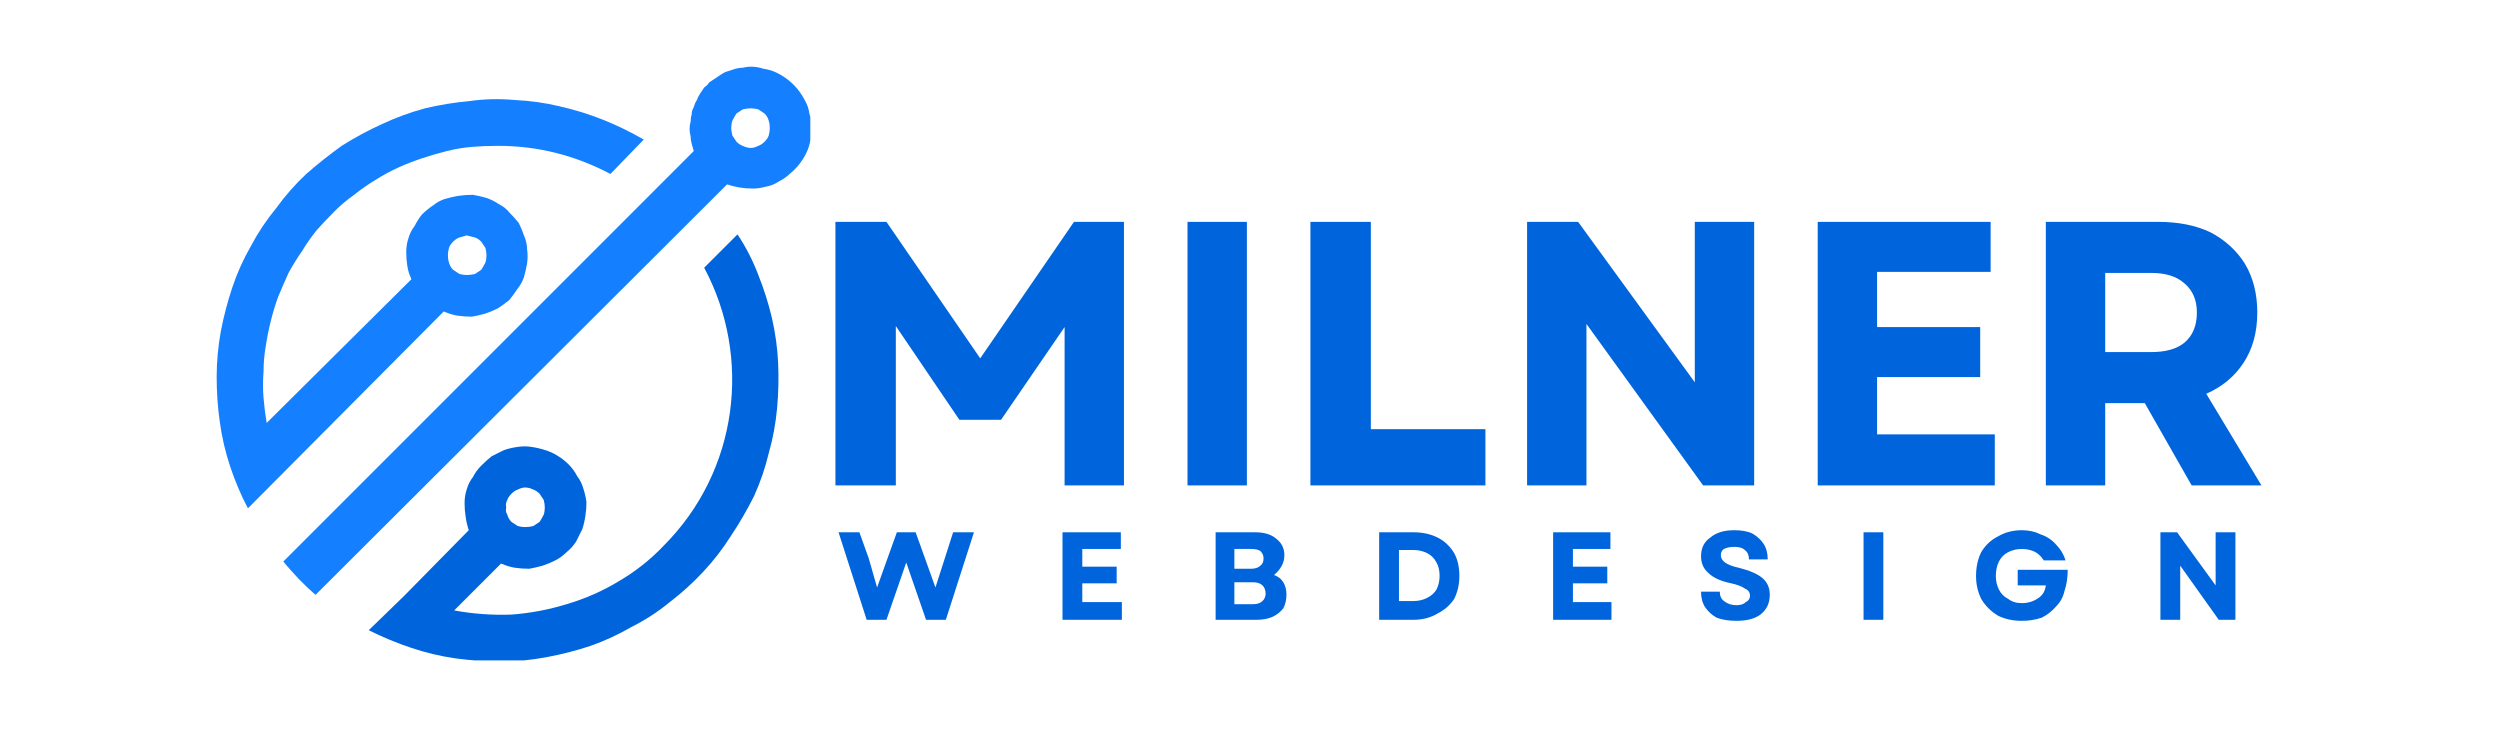
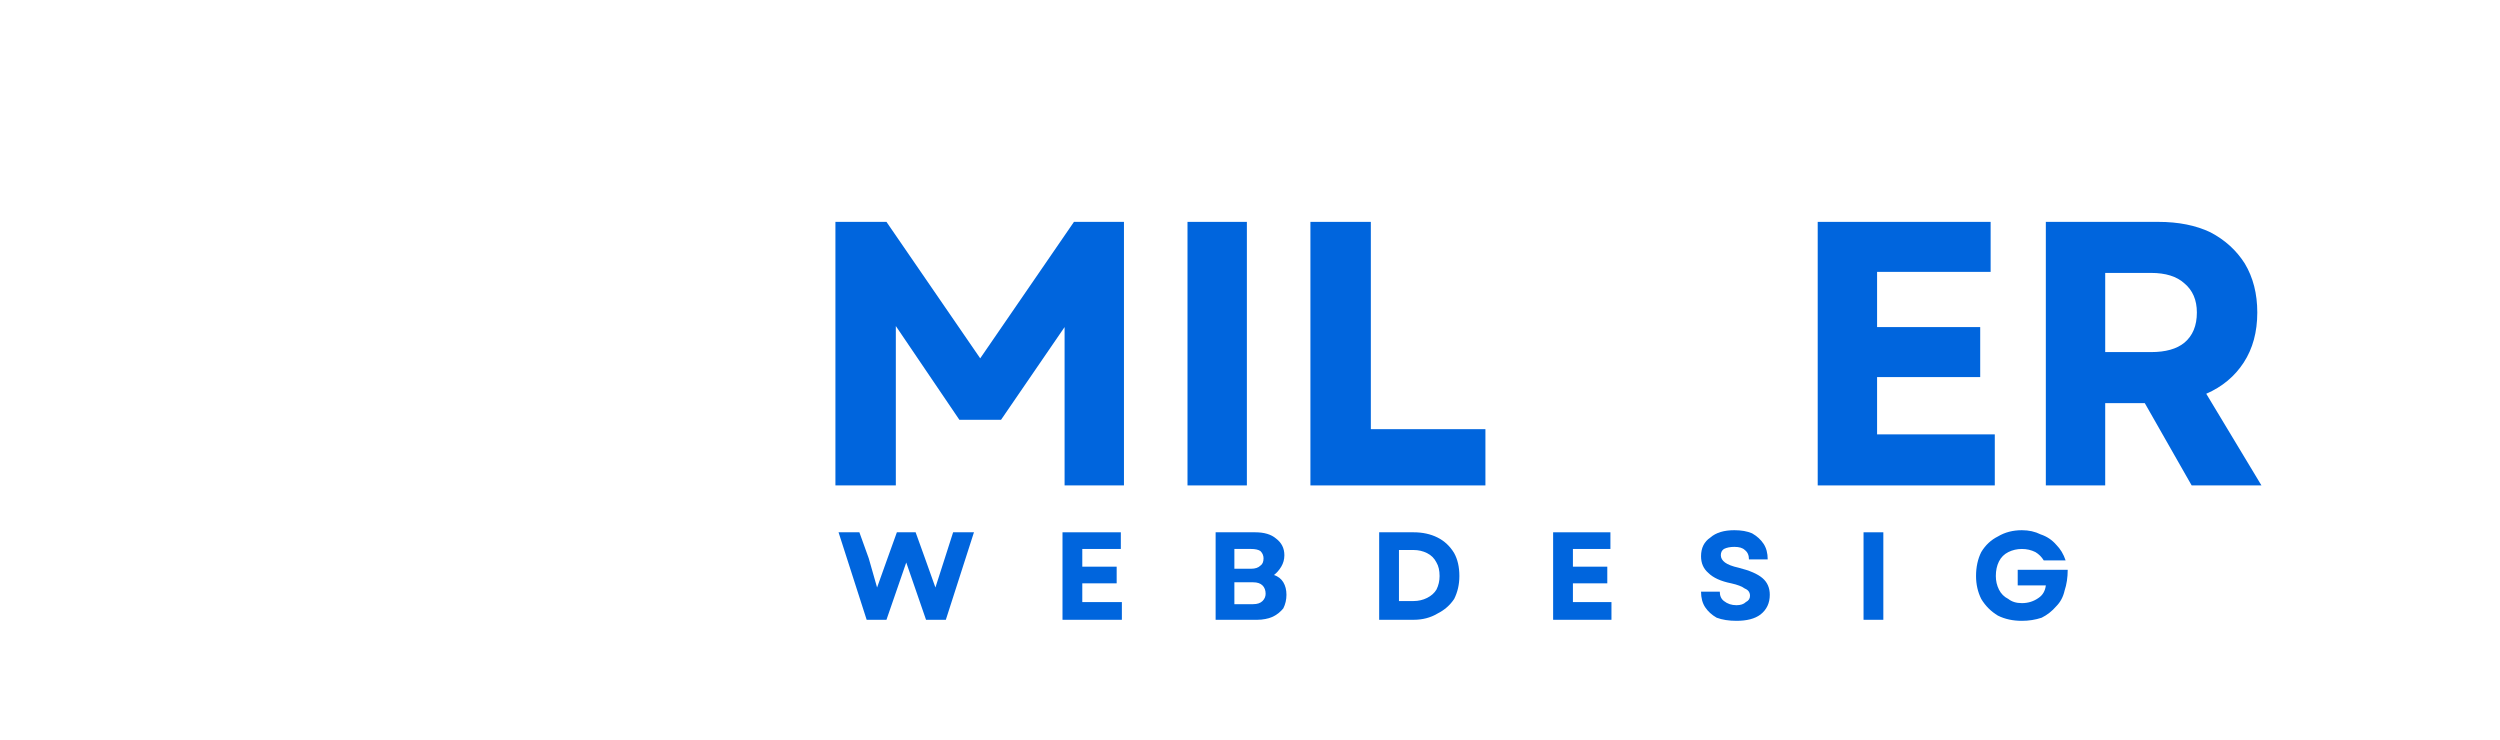
<svg xmlns="http://www.w3.org/2000/svg" version="1.2" viewBox="0 0 240 71" width="240" height="71">
  <title>milner-2</title>
  <defs>
    <clipPath clipPathUnits="userSpaceOnUse" id="cp1">
-       <path d="m27 6.4h50.79v51.6h-50.79z" />
-     </clipPath>
+       </clipPath>
    <clipPath clipPathUnits="userSpaceOnUse" id="cp2">
      <path d="m35 22h40v41.4h-40z" />
    </clipPath>
    <clipPath clipPathUnits="userSpaceOnUse" id="cp3">
-       <path d="m20.79 9h41.21v40h-41.21z" />
-     </clipPath>
+       </clipPath>
  </defs>
  <style>
		.s0 { fill: #1480ff } 
		.s1 { fill: #0065dd } 
	</style>
  <g id="Clip-Path" clip-path="url(#cp1)">
    <g>
      <path class="s0" d="m72.1 6.4q-0.4 0-0.8 0.1-0.3 0-0.7 0.1-0.3 0.1-0.6 0.2-0.4 0.1-0.7 0.3-0.3 0.2-0.6 0.4-0.3 0.2-0.6 0.4-0.2 0.3-0.5 0.5-0.2 0.3-0.4 0.6-0.2 0.3-0.3 0.6-0.2 0.3-0.3 0.7-0.2 0.3-0.2 0.7-0.1 0.3-0.1 0.7-0.1 0.3-0.1 0.7 0 0.3 0.1 0.7 0 0.3 0.1 0.7 0.1 0.3 0.2 0.7l-39.4 39.4c0 0 0.2 0.3 1.5 1.7 1.3 1.3 1.6 1.5 1.6 1.5l39.5-39.4q0.6 0.2 1.2 0.3 0.6 0.1 1.3 0.1 0.6 0 1.3-0.2 0.6-0.1 1.2-0.5 0.6-0.3 1-0.7 0.5-0.4 0.9-0.9 0.4-0.5 0.7-1.1 0.3-0.6 0.4-1.3 0.1-0.6 0.1-1.2 0-0.7-0.2-1.3-0.1-0.7-0.4-1.2-0.3-0.6-0.7-1.1-0.4-0.5-0.9-0.9-0.5-0.4-1.1-0.7-0.6-0.3-1.3-0.4-0.6-0.2-1.2-0.2zm0 7.8q-0.4 0-0.8-0.2-0.3-0.1-0.6-0.4-0.2-0.3-0.4-0.6-0.1-0.4-0.1-0.7 0-0.4 0.1-0.7 0.2-0.4 0.4-0.7 0.3-0.2 0.6-0.4 0.4-0.1 0.8-0.1 0.3 0 0.7 0.1 0.3 0.2 0.6 0.4 0.3 0.3 0.4 0.7 0.1 0.3 0.1 0.7 0 0.3-0.1 0.7-0.1 0.3-0.4 0.6-0.3 0.3-0.6 0.4-0.4 0.2-0.7 0.2z" />
    </g>
  </g>
  <g id="Clip-Path" clip-path="url(#cp2)">
    <g>
-       <path class="s1" d="m70.8 22.5l-3.2 3.2c4.6 8.6 3.3 19.5-3.9 26.7q-1.9 2-4.3 3.4-2.3 1.4-5 2.2-2.6 0.8-5.3 1-2.8 0.1-5.5-0.4l4.5-4.5q0.7 0.3 1.3 0.4 0.7 0.1 1.4 0.1 0.6-0.1 1.3-0.3 0.6-0.2 1.2-0.5 0.6-0.3 1.1-0.8 0.5-0.4 0.9-1 0.3-0.6 0.6-1.2 0.2-0.6 0.3-1.3 0.1-0.6 0.1-1.3-0.1-0.7-0.3-1.3-0.2-0.7-0.6-1.2-0.3-0.6-0.8-1.1-0.5-0.5-1-0.8-0.6-0.4-1.3-0.6-0.6-0.2-1.3-0.3-0.6-0.1-1.3 0-0.7 0.1-1.3 0.3-0.6 0.3-1.2 0.6-0.5 0.4-1 0.9-0.5 0.5-0.8 1.1-0.4 0.5-0.6 1.2-0.2 0.6-0.2 1.3 0 0.7 0.1 1.3 0.1 0.7 0.3 1.3l-6.2 6.3-3.4 3.3q2 1 4.1 1.7 2.1 0.7 4.2 1 2.2 0.3 4.4 0.3 2.2 0 4.3-0.4 2.2-0.4 4.3-1.1 2-0.7 3.9-1.8 2-1 3.7-2.4 1.7-1.3 3.2-2.9 1.5-1.6 2.7-3.5 1.2-1.8 2.2-3.8 0.9-2 1.4-4.1 0.6-2.1 0.8-4.3 0.2-2.2 0.1-4.4-0.1-2.1-0.6-4.3-0.5-2.1-1.3-4.1-0.8-2.1-2-3.9zm-20.4 24.3q0.4 0 0.8 0.2 0.3 0.1 0.6 0.4 0.2 0.3 0.4 0.6 0.1 0.4 0.1 0.7 0 0.4-0.1 0.7-0.2 0.4-0.4 0.7-0.3 0.2-0.6 0.4-0.4 0.1-0.8 0.1-0.3 0-0.7-0.1-0.3-0.2-0.6-0.4-0.3-0.3-0.4-0.7-0.2-0.3-0.1-0.7-0.1-0.3 0.1-0.7 0.1-0.3 0.4-0.6 0.3-0.3 0.6-0.4 0.4-0.2 0.7-0.2z" />
-     </g>
+       </g>
  </g>
  <g id="Clip-Path" clip-path="url(#cp3)">
    <g>
      <path class="s0" d="m47.8 14q5.7 0 10.8 2.7l3.2-3.3q-1.9-1.1-3.9-1.9-2-0.8-4.2-1.3-2.1-0.5-4.3-0.6-2.2-0.2-4.3 0.1-2.2 0.2-4.3 0.7-2.2 0.6-4.1 1.5-2 0.9-3.9 2.1-1.8 1.3-3.4 2.7-1.6 1.5-2.9 3.3-1.4 1.7-2.4 3.6-1.1 1.9-1.8 4-0.7 2.1-1.1 4.2-0.4 2.2-0.4 4.4 0 2.2 0.3 4.3 0.3 2.2 1 4.3 0.7 2.1 1.7 4l18.8-18.9q0.7 0.3 1.3 0.4 0.7 0.1 1.4 0.1 0.6-0.1 1.3-0.3 0.6-0.2 1.2-0.5 0.6-0.4 1.1-0.8 0.4-0.5 0.8-1.1 0.4-0.5 0.6-1.1 0.2-0.7 0.3-1.3 0.1-0.7 0-1.4 0-0.6-0.3-1.3-0.2-0.6-0.5-1.2-0.4-0.5-0.9-1-0.4-0.5-1-0.8-0.6-0.4-1.2-0.6-0.7-0.2-1.3-0.3-0.7 0-1.4 0.1-0.6 0.1-1.3 0.3-0.6 0.2-1.1 0.6-0.6 0.4-1.1 0.9-0.4 0.5-0.7 1.1-0.4 0.5-0.6 1.2-0.2 0.6-0.2 1.3 0 0.7 0.1 1.3 0.1 0.7 0.4 1.3l-13.9 13.8q-0.2-1.2-0.3-2.4-0.1-1.2 0-2.5 0-1.2 0.2-2.4 0.2-1.3 0.5-2.5 0.3-1.2 0.7-2.3 0.5-1.2 1-2.3 0.6-1.1 1.3-2.1 0.6-1 1.4-2 0.8-0.9 1.7-1.8 0.9-0.9 1.9-1.6 1-0.8 2-1.4 1.1-0.7 2.2-1.2 1.1-0.5 2.3-0.9 1.2-0.4 2.4-0.7 1.2-0.3 2.4-0.4 1.2-0.1 2.5-0.1zm-3 8.6q0.4 0.1 0.8 0.2 0.3 0.1 0.6 0.4 0.2 0.3 0.4 0.6 0.1 0.4 0.1 0.7 0 0.4-0.1 0.7-0.2 0.4-0.4 0.7-0.3 0.2-0.6 0.4-0.4 0.1-0.8 0.1-0.3 0-0.7-0.1-0.3-0.2-0.6-0.4-0.3-0.3-0.4-0.7-0.1-0.3-0.1-0.7 0-0.3 0.1-0.7 0.1-0.3 0.4-0.6 0.3-0.3 0.6-0.4 0.4-0.1 0.7-0.2z" />
    </g>
  </g>
  <g>
    <g>
      <g>
        <path class="s1" d="m80.2 46.6v-25.3h4.9l9 13.1 9-13.1h4.8v25.3h-5.7v-15.2l-6.1 8.9h-4l-6.1-9v15.3z" />
      </g>
    </g>
  </g>
  <g>
    <g>
      <g>
        <path class="s1" d="m114 46.6v-25.3h5.7v25.3z" />
      </g>
    </g>
  </g>
  <g>
    <g>
      <g>
        <path class="s1" d="m125.8 46.6v-25.3h5.8v19.9h11v5.4z" />
      </g>
    </g>
  </g>
  <g>
    <g>
      <g>
-         <path class="s1" d="m146.6 46.6v-25.3h4.9l11.2 15.4v-15.4h5.7v25.3h-4.9l-11.2-15.5v15.5z" />
-       </g>
+         </g>
    </g>
  </g>
  <g>
    <g>
      <g>
        <path class="s1" d="m174.5 46.6v-25.3h16.6v4.8h-10.9v5.3h9.9v4.8h-9.9v5.5h11.3v4.9z" />
      </g>
    </g>
  </g>
  <g>
    <g>
      <g>
        <path class="s1" d="m196.4 46.6v-25.3h10.8q2.9 0 5 1 2.1 1.1 3.3 3 1.2 2 1.2 4.7 0 2.8-1.3 4.8-1.3 2-3.6 3l5.3 8.8h-6.7l-4.5-7.9h-3.8v7.9zm5.7-12.8h4.4q2.1 0 3.2-0.9 1.2-1 1.2-2.9 0-1.8-1.2-2.8-1.1-1-3.2-1h-4.4z" />
      </g>
    </g>
  </g>
  <g>
    <g>
      <g>
        <path class="s1" d="m83.2 59.5l-2.7-8.4h2l0.9 2.5 0.8 2.8 1-2.8 0.9-2.5h1.8l0.9 2.5 1 2.8 0.9-2.8 0.8-2.5h2l-2.7 8.4h-1.9l-1.9-5.5-1.9 5.5z" />
      </g>
    </g>
  </g>
  <g>
    <g>
      <g>
        <path class="s1" d="m102 59.5v-8.4h5.6v1.6h-3.7v1.7h3.3v1.6h-3.3v1.8h3.8v1.7z" />
      </g>
    </g>
  </g>
  <g>
    <g>
      <g>
        <path class="s1" d="m116.7 59.5v-8.4h3.8q1.3 0 2 0.6 0.8 0.6 0.8 1.6 0 0.6-0.3 1.1-0.3 0.5-0.7 0.8 0.6 0.2 0.9 0.7 0.3 0.5 0.3 1.2 0 0.7-0.3 1.3-0.4 0.5-1 0.8-0.7 0.3-1.5 0.3zm1.8-1.5h1.8q0.6 0 0.9-0.3 0.3-0.3 0.3-0.7 0-0.5-0.3-0.8-0.3-0.3-0.9-0.3h-1.8zm0-3.4h1.6q0.6 0 0.9-0.3 0.3-0.2 0.3-0.7 0-0.4-0.3-0.7-0.3-0.2-0.9-0.2h-1.6z" />
      </g>
    </g>
  </g>
  <g>
    <g>
      <g>
        <path class="s1" d="m132.4 59.5v-8.4h3.3q1.3 0 2.3 0.5 1 0.5 1.6 1.5 0.5 0.9 0.5 2.2 0 1.2-0.5 2.2-0.6 0.9-1.6 1.4-1 0.6-2.3 0.6zm1.9-1.8h1.4q0.7 0 1.3-0.3 0.6-0.3 0.9-0.8 0.3-0.6 0.3-1.3 0-0.8-0.3-1.3-0.3-0.6-0.9-0.9-0.6-0.3-1.3-0.3h-1.4z" />
      </g>
    </g>
  </g>
  <g>
    <g>
      <g>
        <path class="s1" d="m149.1 59.5v-8.4h5.5v1.6h-3.6v1.7h3.3v1.6h-3.3v1.8h3.7v1.7z" />
      </g>
    </g>
  </g>
  <g>
    <g>
      <g>
        <path class="s1" d="m166.7 59.6q-1.1 0-1.9-0.3-0.7-0.4-1.1-1-0.4-0.6-0.4-1.5h1.8q0 0.6 0.4 0.9 0.5 0.4 1.2 0.4 0.6 0 0.9-0.3 0.4-0.2 0.4-0.6 0-0.5-0.5-0.7-0.4-0.3-1.3-0.5-1.5-0.3-2.2-1-0.7-0.6-0.7-1.6 0-1.2 0.9-1.8 0.8-0.7 2.3-0.7 1 0 1.7 0.3 0.7 0.4 1.1 1 0.4 0.6 0.4 1.5h-1.8q0-0.6-0.4-0.9-0.3-0.3-1-0.3-0.6 0-1 0.2-0.3 0.2-0.3 0.6 0 0.4 0.4 0.7 0.4 0.3 1.3 0.5 1.6 0.4 2.3 1 0.7 0.6 0.7 1.6 0 1.2-0.9 1.9-0.8 0.6-2.3 0.6z" />
      </g>
    </g>
  </g>
  <g>
    <g>
      <g>
        <path class="s1" d="m178.9 59.5v-8.4h1.9v8.4z" />
      </g>
    </g>
  </g>
  <g>
    <g>
      <g>
        <path class="s1" d="m194.1 59.6q-1.3 0-2.3-0.5-1-0.6-1.6-1.6-0.5-1-0.5-2.2 0-1.3 0.5-2.3 0.6-1 1.6-1.5 1-0.6 2.3-0.6 1 0 1.8 0.4 0.9 0.3 1.5 1 0.6 0.6 0.9 1.5h-2.1q-0.3-0.5-0.8-0.8-0.6-0.3-1.3-0.3-0.7 0-1.3 0.3-0.6 0.3-0.9 0.9-0.3 0.6-0.3 1.4 0 0.7 0.3 1.3 0.3 0.6 0.9 0.9 0.5 0.4 1.3 0.4 0.9 0 1.6-0.5 0.6-0.4 0.7-1.2h-2.7v-1.5h4.8q0 1.1-0.3 2-0.2 0.9-0.8 1.5-0.6 0.7-1.4 1.1-0.9 0.3-1.9 0.3z" />
      </g>
    </g>
  </g>
  <g>
    <g>
      <g>
-         <path class="s1" d="m207.4 59.5v-8.4h1.6l3.7 5.1v-5.1h1.9v8.4h-1.6l-3.7-5.2v5.2z" />
-       </g>
+         </g>
    </g>
  </g>
</svg>